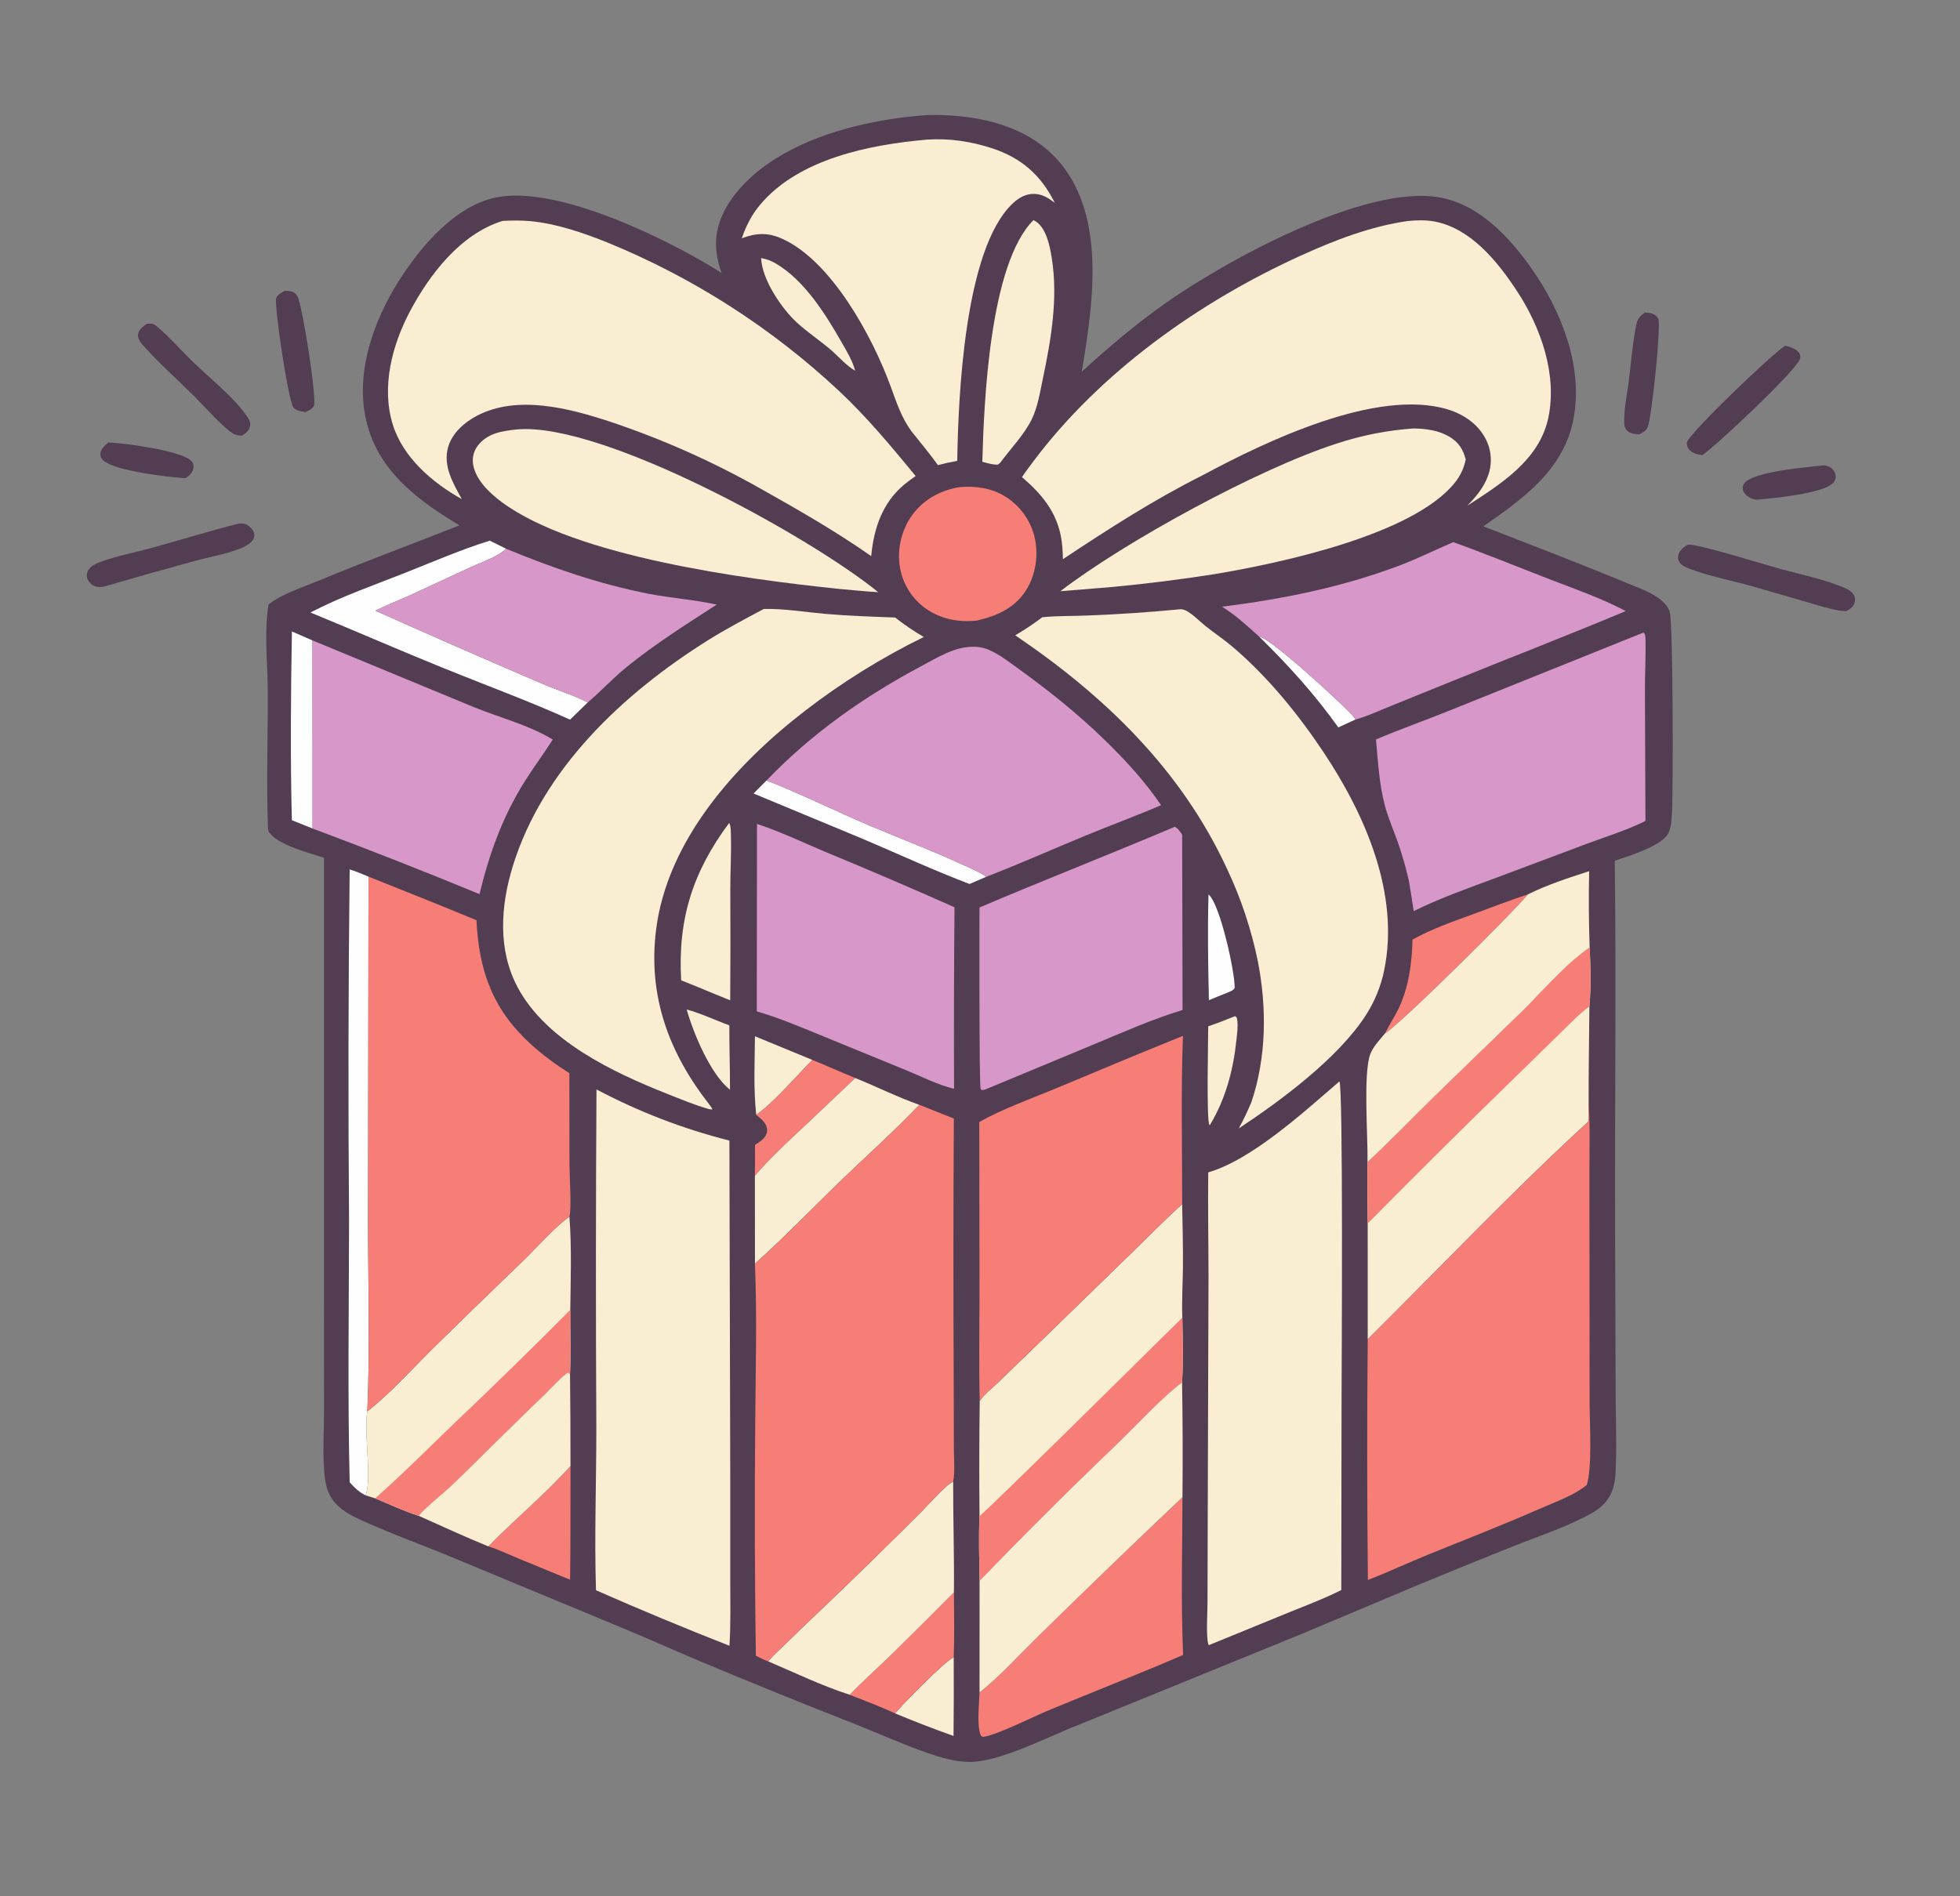
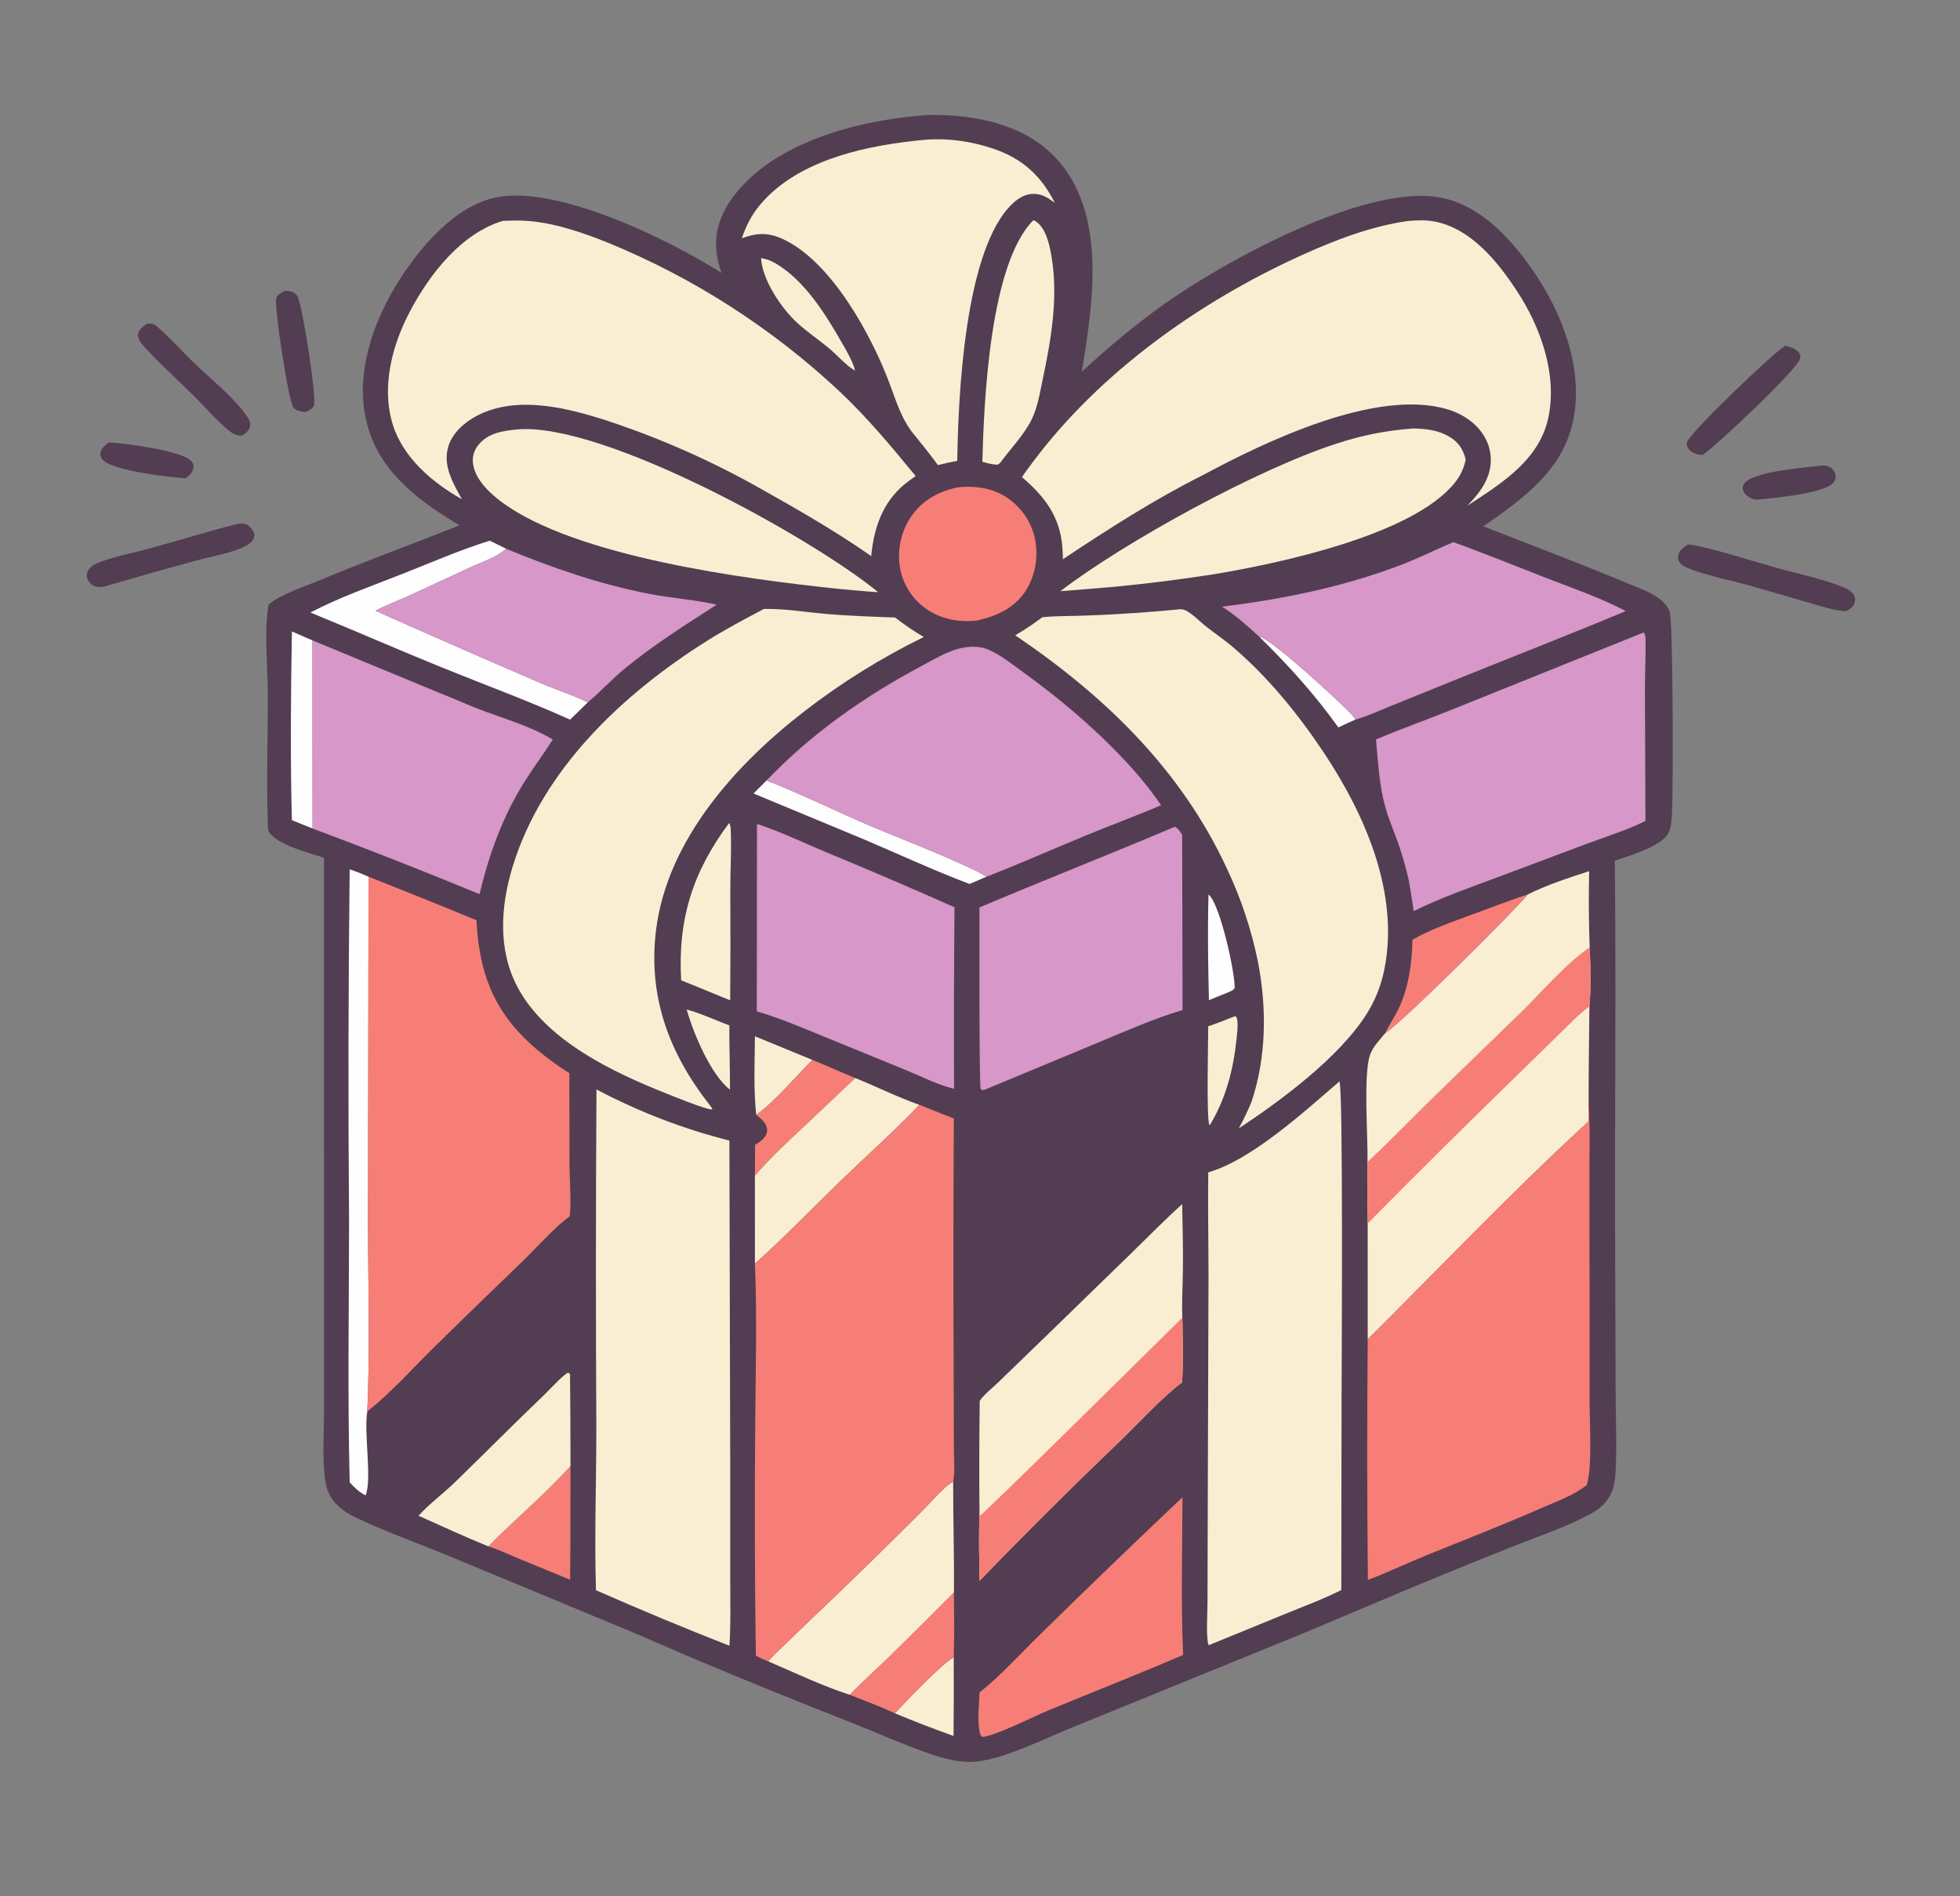
<svg xmlns="http://www.w3.org/2000/svg" width="31" height="30">
  <rect width="100%" height="100%" fill="#808080" stroke="none" />
  <path fill="#533D52" transform="scale(0.029 0.029)" d="M994.61 253.892C995.765 253.939 996.994 254.286 998.023 254.819C999.635 255.653 1000.88 257.59 1001.14 259.369C1001.34 260.744 1000.86 262.123 1000.01 263.194C995.216 269.268 965.862 271.937 957.744 272.608C956.697 272.419 955.657 272.189 954.701 271.697C953.04 270.842 950.968 269.107 950.562 267.172C950.271 265.783 950.515 264.876 951.324 263.723C955.98 257.087 986.554 254.81 994.61 253.892Z" />
  <path fill="#533D52" transform="scale(0.029 0.029)" d="M59.164 241.39Q60.279 241.418 61.392 241.494C69.45 242.041 99.941 246.03 104.532 251.713C105.354 252.73 105.734 253.778 105.526 255.09C105.107 257.723 103.285 259.584 101.113 260.901C92.06 260.315 62.144 256.886 56.258 251.085C55.31 250.151 54.612 248.977 54.724 247.6C54.944 244.88 57.181 242.965 59.164 241.39Z" />
-   <path fill="#533D52" transform="scale(0.029 0.029)" d="M897.089 170.537C897.993 170.571 898.92 170.6 899.813 170.757C901.686 171.088 903.329 171.996 904.333 173.655C906.202 176.745 900.887 226.751 898.733 232.742C897.898 235.064 896.054 235.894 893.977 236.966L893.317 236.91C890.892 236.686 888.466 236.441 886.914 234.32C886.101 233.21 885.897 232.336 885.844 230.971C885.553 223.452 887.377 215.536 888.302 208.089C889.501 198.436 890.291 188.659 892.031 179.085C892.829 174.698 893.36 173.102 897.089 170.537Z" />
  <path fill="#533D52" transform="scale(0.029 0.029)" d="M155.445 158.62C156.236 158.643 157.036 158.669 157.82 158.784C159.689 159.059 161.124 159.87 162.135 161.493C164.925 165.972 172.83 217.308 171.232 221.266C170.488 223.111 168.152 224.068 166.496 224.818C164.416 224.471 161.407 224.109 160.021 222.296C157.204 218.613 149.388 166.504 150.661 162.62C151.299 160.673 153.798 159.519 155.445 158.62Z" />
  <path fill="#533D52" transform="scale(0.029 0.029)" d="M80.059 176.634C80.973 176.596 82.01 176.505 82.912 176.649C84.192 176.854 84.952 177.553 85.914 178.371C92.643 184.094 98.541 190.91 104.863 197.072C114.603 206.565 127.44 216.458 135.026 227.613C136.143 229.255 136.791 230.714 136.327 232.727C135.762 235.175 133.918 236.416 131.918 237.681C131.758 237.675 131.598 237.674 131.438 237.661C129.838 237.539 128.237 237.303 126.879 236.39C120.409 232.04 111.474 221.632 105.553 215.762C97.01 207.293 87.767 199.129 79.702 190.235C77.85 188.192 74.896 185.406 75.294 182.429C75.66 179.69 78.003 178.127 80.059 176.634Z" />
  <path fill="#533D52" transform="scale(0.029 0.029)" d="M973.673 188.606C976.067 189.182 979.437 190.169 981.001 192.221C981.794 193.261 982.076 194.208 981.811 195.503C980.618 201.342 935.504 243.66 928.474 248.258C925.877 248.053 923.254 247.305 921.361 245.393C920.378 244.401 919.762 242.768 920.018 241.364C920.88 236.652 967.764 191.817 973.673 188.606Z" />
  <path fill="#533D52" transform="scale(0.029 0.029)" d="M129.526 285.806C130.987 285.479 132.57 285.475 134.003 285.933C135.598 286.442 137.898 288.892 138.446 290.484C138.9 291.803 138.809 292.775 138.206 294.023C136.967 296.588 133.372 298.297 130.885 299.29C123.258 302.336 114.587 303.726 106.658 305.893Q81.57 312.749 56.605 320.038C54.897 320.347 53.084 320.394 51.459 319.693C49.739 318.95 48.184 317.363 47.613 315.56C47.122 314.008 47.327 312.411 48.179 311.026C49.398 309.044 51.505 307.802 53.624 306.979C62.758 303.431 73.314 301.494 82.778 298.877C98.395 294.56 113.808 289.8 129.526 285.806Z" />
  <path fill="#533D52" transform="scale(0.029 0.029)" d="M920.51 297.109C922.203 297.128 923.809 297.331 925.457 297.702C940.533 301.095 955.583 306.038 970.481 310.205C982.023 313.434 995.909 316.159 1006.76 321.04C1008.51 321.825 1010.09 322.927 1011.06 324.627C1011.78 325.88 1011.93 327.309 1011.51 328.687C1010.74 331.22 1009.08 332.262 1006.81 333.383C1005.79 333.373 1004.8 333.332 1003.79 333.18C997.634 332.253 991.372 330.156 985.385 328.44L956.02 319.939C945.552 316.936 934.596 314.894 924.336 311.327C921.932 310.491 917.403 308.99 916.023 306.814C915.218 305.546 915.02 304.448 915.312 302.958C915.847 300.219 918.311 298.464 920.51 297.109Z" />
  <path fill="#533D52" transform="scale(0.029 0.029)" d="M506.009 62.755Q512.236 62.596 518.452 63Q524.668 63.405 530.822 64.371C550.56 67.535 568.971 75.718 580.909 92.32C602.869 122.859 595.734 168.002 590.008 202.757C604.39 189.601 619.13 177.092 635.05 165.81C667.437 142.858 743.988 100.474 784.947 107.674C806.635 111.486 823.073 129.146 835.211 146.363C851.3 169.186 863.384 199.407 858.331 227.673C853.254 256.07 831.099 271.715 809.023 287.139C835.399 297.44 861.988 307.536 888.128 318.414C895.618 321.531 907.61 325.422 910.605 333.579C912.511 338.772 912.597 431.265 911.88 443.271C911.674 446.719 911.494 451.604 909.827 454.687C906.012 461.741 888.155 466.977 880.689 469.571C881.464 536.683 880.667 603.852 880.855 670.973L881.148 759.023C881.172 772.529 881.769 786.175 881.271 799.667C881.093 804.488 880.876 809.579 878.955 814.074C876.63 819.511 872.704 822.978 867.616 825.784C854.87 832.815 840.375 837.604 826.836 842.927Q800.427 853.447 774.162 864.322L708.954 891.759L588.278 940.947C571.73 947.315 545.599 961.254 528.753 961.185C520.982 961.153 513.115 958.858 505.842 956.31C492.045 951.476 478.535 945.385 464.935 939.996Q423.021 923.564 381.51 906.14C367.954 900.46 354.563 894.409 340.99 888.757L244.587 848.738C228.434 842.083 211.689 836.115 195.876 828.758C191.449 826.698 187.186 824.379 183.729 820.868C179.214 816.283 177.778 811.56 177.091 805.373C175.795 793.704 176.739 781.198 176.737 769.434L176.71 699.239L176.693 467.91C168.603 465.28 153.848 461.587 148.003 455.457C147.849 455.295 147.704 455.125 147.55 454.962C147.275 454.671 147.071 454.511 146.848 454.177C146.108 453.069 146.135 451.448 146.092 450.156C145.281 425.964 146.124 401.502 146.04 377.275C145.988 361.976 143.941 344.712 146.489 329.729C153.96 323.896 165.067 320.425 173.842 316.762C199.231 306.164 225.052 296.761 250.604 286.597Q249.06 285.679 247.53 284.737C225.569 271.223 205.795 255.637 199.685 229.232C193.709 203.41 203.656 175.182 217.364 153.468C229.047 134.96 247.714 112.677 270.093 107.807C303.792 100.473 365.568 131.152 393.596 148.922Q392.345 145.643 391.587 142.215Q390.829 138.788 390.581 135.287C389.791 122.86 395.531 111.931 403.545 102.817C427.239 75.868 471.381 65.067 506.009 62.755Z" />
  <path fill="#FEFEFE" transform="scale(0.029 0.029)" d="M686.738 347.305C692.658 347.723 732.346 384.209 737.869 390.547C738.372 391.123 739.009 391.826 739.221 392.566C736.08 393.888 732.998 395.401 729.902 396.829C717.206 378.943 702.398 362.623 686.738 347.305Z" />
  <path fill="#FAEED2" transform="scale(0.029 0.029)" d="M374.523 550.721C382.281 552.782 390.153 556.61 397.775 559.346C397.719 571.052 398.157 582.762 398.139 594.47C387.539 586.232 378.063 563.425 374.523 550.721Z" />
  <path fill="#FEFEFE" transform="scale(0.029 0.029)" d="M659.1 488.006C659.283 488.169 659.479 488.318 659.649 488.494C665.577 494.606 673.51 529.912 673.378 538.948C672.636 540.343 671.048 540.794 669.678 541.424C666.212 542.777 662.779 544.23 659.333 545.635C658.869 526.554 658.59 507.083 659.1 488.006Z" />
  <path fill="#FAEED2" transform="scale(0.029 0.029)" d="M673.622 554.346C674.46 554.902 674.57 555.102 674.741 556.141C675.308 559.603 674.703 563.851 674.339 567.32C672.613 583.782 668.459 599.589 659.801 613.852C659.741 613.796 659.671 613.75 659.621 613.685C657.904 611.482 658.953 566.961 658.953 559.871C663.925 558.217 668.763 556.297 673.622 554.346Z" />
  <path fill="#FAEED2" transform="scale(0.029 0.029)" d="M411.738 565.322L443.067 578.225C434.592 586.741 421.935 601.643 412.442 608.186C410.899 594.021 411.612 579.552 411.738 565.322Z" />
  <path fill="#FAEED2" transform="scale(0.029 0.029)" d="M488.108 934.68C492.424 929.699 515.313 906.036 520.149 904.136Q520.267 925.581 520.048 947.025Q503.915 941.275 488.108 934.68Z" />
  <path fill="#FAEED2" transform="scale(0.029 0.029)" d="M415.09 140.81C417.908 141.26 420.37 142.145 422.842 143.582C438.657 152.773 450.188 171.281 459.104 186.893C461.884 191.761 464.961 196.785 466.376 202.243C461.384 199.387 456.786 193.865 452.3 190.13C446.578 185.364 440.284 181.157 434.794 176.131C426.201 168.262 415.654 152.64 415.09 140.81Z" />
  <path fill="#FEFEFE" transform="scale(0.029 0.029)" d="M418.084 425.757C436.859 433.075 456.388 442.803 475.213 450.778C491.125 457.518 507.322 463.587 523.03 470.796C527.909 473.034 533.537 475.283 537.969 478.291L528.79 482.248C509.486 474.917 490.624 466.2 471.635 458.092L410.978 432.882L418.084 425.757Z" />
  <path fill="#FEFEFE" transform="scale(0.029 0.029)" d="M159.205 344.491Q164.806 346.957 170.432 349.365L170.478 451.983Q164.848 449.668 159.182 447.444C158.297 413.204 158.591 378.732 159.205 344.491Z" />
  <path fill="#F67E76" transform="scale(0.029 0.029)" d="M443.067 578.225C450.913 581.407 458.624 584.917 466.457 588.104L439.807 613.348C430.219 622.331 420.237 631.438 411.719 641.457Q411.718 632.992 411.801 624.528C413.253 623.57 414.893 622.628 416.133 621.393C417.492 620.04 418.528 618.181 418.376 616.214C418.092 612.566 415.024 610.325 412.442 608.186C421.935 601.643 434.592 586.741 443.067 578.225Z" />
  <path fill="#F67E76" transform="scale(0.029 0.029)" d="M266.313 843.596C280.955 828.629 297.085 815.395 311.139 799.747C311.063 820.422 311.224 841.121 310.927 861.792L281.797 849.806C276.709 847.709 271.572 845.196 266.313 843.596Z" />
  <path fill="#F67E76" transform="scale(0.029 0.029)" d="M770.357 512.587C781.06 506.646 792.269 502.812 803.705 498.601C813.562 494.973 823.358 491.197 833.327 487.882C826.045 497.025 762.954 559.538 755.435 563.684C757.532 559.253 760.397 555.128 762.559 550.684C768.323 538.841 770.058 525.616 770.357 512.587Z" />
  <path fill="#F67E76" transform="scale(0.029 0.029)" d="M520.258 868.703C520.345 880.54 520.591 892.301 520.149 904.136C515.313 906.036 492.424 929.699 488.108 934.68C480.082 930.933 471.658 927.834 463.431 924.555C470.727 916.952 478.677 909.893 486.245 902.558Q503.357 885.736 520.258 868.703Z" />
  <path fill="#FAEED2" transform="scale(0.029 0.029)" d="M397.694 448.931C398.757 450.767 398.576 454.309 398.634 456.462C398.887 465.918 398.292 475.458 398.296 484.928Q398.472 515.319 398.248 545.71C391.915 543.192 385.63 540.534 379.327 537.94L371.514 534.822C369.568 501.561 377.826 475.552 397.694 448.931Z" />
  <path fill="#FEFEFE" transform="scale(0.029 0.029)" d="M267.11 294.944L276.027 299.348C271.361 303.866 262.882 306.543 256.991 309.282L223.323 324.884C217.19 327.659 210.756 330.06 204.796 333.167Q249.481 353.161 294.474 372.452C303.029 376.207 312.278 378.991 320.591 383.167L310.905 392.581C288.379 382.422 265.122 373.885 242.223 364.613C217.806 354.725 193.674 344.131 169.296 334.142C185.681 325.626 202.852 319.626 219.985 312.871C235.62 306.706 251.056 299.964 267.11 294.944Z" />
  <path fill="#FAEED2" transform="scale(0.029 0.029)" d="M563.628 120.105C564.226 120.398 564.806 120.675 565.342 121.075C570.828 125.155 572.614 134.481 573.629 140.85C577.165 163.029 573.191 185.555 568.623 207.267C567.119 214.417 565.905 222.247 562.646 228.851C558.462 237.329 551.181 244.709 545.592 252.351C545.2 252.819 544.686 253.119 544.191 253.472C541.287 253.542 538.547 252.65 535.758 251.925C536.641 219.325 539.739 143.896 563.628 120.105Z" />
  <path fill="#FAEED2" transform="scale(0.029 0.029)" d="M228.265 826.889C233.866 820.622 241.771 814.776 247.994 808.739C264.348 792.873 280.354 776.661 296.836 760.923C299.078 758.782 307.716 749.366 309.939 748.806L310.889 749.633Q311.159 774.689 311.139 799.747C297.085 815.395 280.955 828.629 266.313 843.596C253.497 838.358 240.901 832.547 228.265 826.889Z" />
  <path fill="#FEFEFE" transform="scale(0.029 0.029)" d="M190.705 474.289C194.228 475.407 197.584 476.783 200.981 478.237L200.737 666.164C200.722 700.607 201.849 735.584 200.326 769.956C198.294 781.399 203.03 806.959 199.389 815.752C195.767 813.989 193.384 811.579 190.712 808.66C189.54 761.246 190.329 713.653 190.374 666.22Q189.587 570.253 190.705 474.289Z" />
  <path fill="#FAEED2" transform="scale(0.029 0.029)" d="M466.457 588.104C478.082 592.792 489.617 598.588 501.401 602.719C487.415 617.433 472.178 630.952 457.586 645.064C442.351 659.797 427.536 675.283 411.738 689.378L411.719 641.457C420.237 631.438 430.219 622.331 439.807 613.348L466.457 588.104Z" />
  <path fill="#F67E76" transform="scale(0.029 0.029)" d="M523.583 265.706C532.063 265.061 540.527 266.186 547.902 270.652Q548.652 271.106 549.379 271.595Q550.106 272.085 550.809 272.609Q551.511 273.134 552.187 273.692Q552.863 274.25 553.511 274.84Q554.159 275.431 554.778 276.052Q555.396 276.673 555.984 277.324Q556.571 277.974 557.126 278.653Q557.681 279.331 558.203 280.036Q558.724 280.741 559.211 281.47Q559.697 282.199 560.147 282.951Q560.598 283.703 561.011 284.477Q561.424 285.25 561.799 286.042Q562.174 286.834 562.511 287.644Q562.847 288.454 563.143 289.279Q563.439 290.104 563.695 290.943Q563.95 291.781 564.165 292.631C566.528 302.247 565.025 313.258 559.784 321.702C553.567 331.718 543.91 335.936 532.843 338.534C522.887 339.586 513.193 337.827 504.89 331.98Q504.196 331.487 503.527 330.961Q502.857 330.434 502.215 329.875Q501.573 329.316 500.958 328.726Q500.344 328.136 499.76 327.517Q499.176 326.898 498.623 326.25Q498.069 325.603 497.549 324.929Q497.028 324.255 496.542 323.556Q496.055 322.858 495.603 322.136Q495.152 321.414 494.736 320.671Q494.32 319.927 493.942 319.165Q493.563 318.402 493.223 317.621Q492.883 316.841 492.581 316.044Q492.279 315.248 492.017 314.438Q491.755 313.628 491.534 312.805Q491.312 311.983 491.131 311.151Q490.95 310.319 490.81 309.479C489.147 299.839 491.639 289.179 497.324 281.229C503.62 272.425 513.046 267.401 523.583 265.706Z" />
  <path fill="#FAEED2" transform="scale(0.029 0.029)" d="M418.961 906.318C421.741 902.962 425.273 899.896 428.393 896.82Q439.782 885.703 451.35 874.772Q477.393 849.831 502.88 824.323C506.145 821.058 516.412 809.329 519.85 808.402C519.793 828.501 520.468 848.589 520.258 868.703Q503.356 885.736 486.245 902.558C478.677 909.893 470.727 916.952 463.431 924.555C448.161 919.619 433.695 912.622 418.961 906.318Z" />
  <path fill="#F67E76" transform="scale(0.029 0.029)" d="M534.224 923.254C545.041 914.915 557.699 900.892 567.874 891.063Q606.043 853.57 644.901 816.793C644.875 845.383 644.012 874.277 645.264 902.827C620.95 913.305 596.293 922.911 571.843 933.056C563.435 936.545 543.834 946.51 536.187 947.537C535.267 947.123 535.132 947.302 534.739 946.281C532.732 941.067 534.042 929.229 534.224 923.254Z" />
  <path fill="#FAEED2" transform="scale(0.029 0.029)" d="M833.327 487.882C843.983 482.623 855.43 478.915 866.705 475.253Q866.246 496.074 866.987 516.886C853.076 526.604 841.773 540.313 829.709 552.154L782.51 597.933C770.263 609.95 758.402 622.289 745.825 633.97C746.095 620.15 743.445 586.044 747.237 575.353C748.765 571.045 752.554 567.186 755.435 563.684C762.954 559.538 826.045 497.025 833.327 487.882Z" />
-   <path fill="#FAEED2" transform="scale(0.029 0.029)" d="M534.253 862.353Q572.201 823.146 611.596 785.395C620.848 776.448 634.923 761.194 644.694 754.13Q645.213 785.46 644.901 816.793Q606.043 853.57 567.874 891.063C557.699 900.892 545.041 914.915 534.224 923.254L534.253 862.353Z" />
  <path fill="#D797C8" transform="scale(0.029 0.029)" d="M276.027 299.348C301.365 309.858 326.834 318.654 353.821 323.934C366.09 326.334 378.689 327.108 390.866 329.849C374.028 340.737 356.978 351.472 341.419 364.171C334.11 370.137 327.761 377.108 320.591 383.167C312.278 378.991 303.029 376.207 294.474 372.452Q249.481 353.161 204.796 333.167C210.756 330.06 217.19 327.659 223.323 324.884L256.991 309.282C262.882 306.543 271.361 303.866 276.027 299.348Z" />
  <path fill="#FAEED2" transform="scale(0.029 0.029)" d="M770.912 233.741C777.674 233.842 784.683 234.754 790.579 238.307C795.605 241.335 797.962 245.156 799.388 250.664C798.332 255.691 796.425 259.678 793.188 263.645C769.934 292.142 696.998 307.446 662.262 313.228Q634.769 317.548 607.063 320.175L578.297 322.527C613.23 295.684 686.213 255.704 729.153 241.94Q734.219 240.265 739.379 238.911Q744.54 237.556 749.775 236.529Q755.01 235.501 760.3 234.803Q765.589 234.105 770.912 233.741Z" />
  <path fill="#FAEED2" transform="scale(0.029 0.029)" d="M282.172 234.256C328.784 230.264 442.156 292.964 478.986 323.059C471.682 322.641 464.362 321.842 457.07 321.218C406.392 315.909 313.874 303.736 273.633 273.895C267.006 268.98 259.056 261.515 257.972 252.859C257.511 249.179 258.507 245.733 260.814 242.837C266.161 236.126 274.236 235.054 282.172 234.256Z" />
-   <path fill="#FAEED2" transform="scale(0.029 0.029)" d="M200.326 769.956C213.07 759.943 224.328 747.267 235.818 735.86Q260.665 711.459 285.775 687.329C292.14 681.146 303.858 668.099 310.567 663.759C311.831 680.51 311.25 697.762 311.024 714.568C310.97 726.202 311.383 738.02 310.889 749.633L309.939 748.806C307.716 749.366 299.078 758.782 296.836 760.923C280.354 776.661 264.348 792.873 247.994 808.739C241.771 814.776 233.866 820.622 228.265 826.889C220.288 824.413 212.33 820.595 204.597 817.395L199.389 815.752C203.03 806.959 198.294 781.399 200.326 769.956Z" />
-   <path fill="#F67E76" transform="scale(0.029 0.029)" d="M204.597 817.395C219.361 804.421 233.107 790.562 247.245 776.929Q279.614 746.239 311.024 714.568C310.97 726.202 311.383 738.02 310.889 749.633L309.939 748.806C307.716 749.366 299.078 758.782 296.836 760.923C280.354 776.661 264.348 792.873 247.994 808.739C241.771 814.776 233.866 820.622 228.265 826.889C220.288 824.413 212.33 820.595 204.597 817.395Z" />
  <path fill="#D797C8" transform="scale(0.029 0.029)" d="M792.612 295.765C809.873 301.963 826.813 308.908 843.909 315.533C858.265 321.096 873.051 326.141 886.675 333.37C855.122 346.565 823.17 358.959 791.463 371.798L758.538 385.145C752.216 387.699 745.77 390.701 739.221 392.566C739.009 391.826 738.372 391.123 737.869 390.547C732.346 384.209 692.658 347.723 686.738 347.305C680.455 341.575 673.71 335.422 666.443 330.975C699.726 326.82 732.386 320.256 763.813 308.292C773.583 304.573 782.976 299.834 792.612 295.765Z" />
  <path fill="#FAEED2" transform="scale(0.029 0.029)" d="M644.748 656.885C644.947 668.548 645.271 680.233 645.152 691.897C645.061 700.798 644.467 709.9 644.84 718.784C645.049 730.435 645.394 742.515 644.694 754.13C634.923 761.194 620.848 776.448 611.596 785.395Q572.201 823.146 534.253 862.353C534.099 850.634 533.674 838.738 534.215 827.035Q533.928 795.626 534.325 764.219C536.804 760.594 541.346 757.12 544.557 753.991L570.473 728.907L617.196 683.475C626.32 674.576 635.292 665.427 644.748 656.885Z" />
  <path fill="#F67E76" transform="scale(0.029 0.029)" d="M644.84 718.784C645.049 730.435 645.394 742.515 644.694 754.13C634.923 761.194 620.848 776.448 611.596 785.395Q572.201 823.146 534.253 862.353C534.099 850.634 533.674 838.738 534.215 827.035C535.765 826.718 632.53 731.019 644.84 718.784Z" />
  <path fill="#D797C8" transform="scale(0.029 0.029)" d="M412.854 449.477C425.538 453.643 437.746 459.529 450.051 464.692Q485.508 479.351 520.567 494.936Q520.15 544.466 520.335 593.996C511.085 591.71 502.498 587.213 493.701 583.631L449.745 565.648C437.563 560.653 425.401 555.43 412.746 551.738L412.854 449.477Z" />
  <path fill="#D797C8" transform="scale(0.029 0.029)" d="M170.432 349.365L258.795 385.905C272.913 391.589 288.403 395.54 301.468 403.445C296.61 411.109 291.147 418.37 286.327 426.046C274.1 445.515 266.884 465.534 261.529 487.777Q216.301 469.122 170.478 451.983L170.432 349.365Z" />
  <path fill="#D797C8" transform="scale(0.029 0.029)" d="M640.695 451.048C642.408 451.683 643.681 453.865 644.74 455.294L644.957 550.988C628.825 555.866 613.415 562.709 597.885 569.186L537.395 594.331C536.757 594.569 536.092 594.591 535.419 594.672C535.223 594.422 534.972 594.206 534.832 593.921C533.949 592.128 534.222 502.94 534.201 495.058C569.558 480.028 605.327 466.05 640.695 451.048Z" />
  <path fill="#FAEED2" transform="scale(0.029 0.029)" d="M745.825 633.97C758.402 622.289 770.263 609.95 782.51 597.933L829.709 552.154C841.773 540.313 853.076 526.604 866.987 516.886C867.489 527.537 867.812 538.393 866.843 549.025C866.731 566.434 866.362 583.832 866.438 601.242Q866.23 606.513 866.358 611.786C824.845 649.856 785.912 690.953 745.943 730.626L745.934 667.454Q745.644 650.713 745.825 633.97Z" />
  <path fill="#F67E76" transform="scale(0.029 0.029)" d="M745.825 633.97C758.402 622.289 770.263 609.95 782.51 597.933L829.709 552.154C841.773 540.313 853.076 526.604 866.987 516.886C867.489 527.537 867.812 538.393 866.843 549.025C861.295 553.151 856.37 558.32 851.426 563.14L829.363 584.728Q787.218 625.656 745.934 667.454Q745.644 650.713 745.825 633.97Z" />
  <path fill="#FAEED2" transform="scale(0.029 0.029)" d="M505.529 76.167C517.596 75.321 529.907 77.176 541.361 80.994C557.342 86.322 567.753 95.641 575.259 110.622C571.794 108.087 568.704 105.954 564.215 105.781C559.575 105.602 555.647 107.866 552.355 110.952C525.884 135.767 522.597 217.156 522.076 251.395C518.512 252.036 515.038 252.813 511.534 253.725C506.934 247.41 502.028 241.362 497.104 235.297C491.604 227.786 488.864 219.31 485.705 210.667C475.858 183.724 453.569 142.531 426.744 130.309C418.909 126.739 412.536 126.994 404.577 129.988C406.823 123.377 409.892 117.308 414.37 111.919C435.375 86.642 474.28 78.903 505.529 76.167Z" />
-   <path fill="#F67E76" transform="scale(0.029 0.029)" d="M534.094 612.093C547.415 604.611 562.192 599.473 576.264 593.606C599.219 584.035 622.064 574.356 645.16 565.119C644.037 595.609 644.787 626.364 644.748 656.885C635.292 665.427 626.32 674.576 617.196 683.475L570.473 728.907L544.557 753.991C541.346 757.12 536.804 760.594 534.325 764.219C533.851 745.033 534.19 725.869 534.209 706.682L534.094 612.093Z" />
  <path fill="#D797C8" transform="scale(0.029 0.029)" d="M896.284 345.103L896.757 345.414C897.549 346.85 897.428 348.688 897.457 350.297C897.607 358.719 897.119 367.182 897.127 375.616L897.409 447.867C887.137 452.957 876.13 456.318 865.413 460.314L815.94 478.876C800.758 484.526 785.553 489.848 771.014 497.047Q769.794 488.817 768.423 480.61Q766.038 470.051 762.491 459.824C760.101 453.113 757.222 446.522 755.351 439.639C752.182 427.977 751.554 415.412 750.445 403.403C763.585 397.801 777.086 393.049 790.34 387.724L896.284 345.103Z" />
  <path fill="#D797C8" transform="scale(0.029 0.029)" d="M418.084 425.757C442.647 400.146 471.299 379.992 502.554 363.35C511.156 358.77 520.059 353.073 530.094 352.827C533.51 352.743 536.374 353.233 539.517 354.608C545.48 357.217 550.852 361.513 556.105 365.301C572.421 377.067 587.907 389.528 602.35 403.553C613.715 414.59 624.322 426.121 633.239 439.252C619.596 445.13 605.656 450.222 591.931 455.892C573.92 463.332 556.153 471.258 537.969 478.291C533.537 475.283 527.909 473.034 523.03 470.796C507.322 463.587 491.125 457.518 475.213 450.778C456.388 442.803 436.859 433.075 418.084 425.757Z" />
  <path fill="#FAEED2" transform="scale(0.029 0.029)" d="M730.495 589.963C732.616 592.156 731.725 746.068 731.675 763.988L731.526 867.41C722.316 872.081 712.61 875.705 703.053 879.588L659.496 897.4L659.037 897.222C657.666 892.306 658.571 879.835 658.559 874.266L658.736 808.574L659.115 696.941C659.113 677.81 658.711 658.708 658.966 639.574C682.991 632.558 711.54 606.226 730.495 589.963Z" />
  <path fill="#FAEED2" transform="scale(0.029 0.029)" d="M325.316 594.336C348.63 606.591 372.252 615.742 397.807 622.231L398.274 806.055L398.276 862.258C398.272 874.085 398.59 886.014 397.834 897.818Q361.119 883.435 325.039 867.526C324.133 837.988 325.253 808.202 325.234 778.636Q324.742 686.484 325.316 594.336Z" />
  <path fill="#F67E76" transform="scale(0.029 0.029)" d="M866.438 601.242C867.256 614.38 866.839 627.753 866.855 640.92L866.921 706.55L866.944 764.201C866.941 775.525 868.503 800.659 865.4 810.133C858.532 815.72 848.56 819.218 840.462 822.782C820.315 831.646 799.795 839.626 779.394 847.876C768.213 852.397 757.298 857.618 746.034 861.914Q745.332 796.27 745.943 730.626C785.912 690.953 824.845 649.856 866.358 611.786Q866.23 606.513 866.438 601.242Z" />
  <path fill="#FAEED2" transform="scale(0.029 0.029)" d="M642.962 332.431C643.727 332.36 643.84 332.314 644.683 332.417C648.478 332.877 654.111 338.847 657.161 341.28C662.347 345.417 667.813 349.044 672.868 353.39C691.857 369.719 708.076 389.678 721.922 410.474C744.595 444.526 763.479 487.643 754.919 529.308Q754.251 532.574 753.284 535.763Q752.317 538.953 751.058 542.04Q749.799 545.126 748.26 548.082Q746.721 551.039 744.914 553.84C729.822 577.263 698.586 600.42 675.589 615.616C678.211 610.956 680.419 606.141 682.517 601.229C690.732 576.751 690.958 549.936 686.082 524.733Q684.743 518.13 683.005 511.621Q681.268 505.111 679.139 498.719Q677.01 492.327 674.497 486.076Q671.984 479.825 669.096 473.738C644.096 419.761 602.428 379.572 553.696 346.58C558.868 343.573 563.706 340.315 568.48 336.719C576.72 335.893 585.26 336.135 593.551 335.757Q618.305 334.817 642.962 332.431Z" />
  <path fill="#F67E76" transform="scale(0.029 0.029)" d="M200.981 478.237C220.643 486.109 240.308 493.878 259.86 502.026C261.222 529.669 268.71 550.716 289.601 569.738Q294.476 574.111 299.717 578.038Q304.959 581.965 310.525 585.415L310.597 635.783C310.651 642.085 311.765 659.271 310.567 663.759C303.858 668.099 292.14 681.146 285.775 687.329Q260.665 711.459 235.818 735.86C224.328 747.267 213.07 759.943 200.326 769.956C201.849 735.584 200.722 700.607 200.737 666.164L200.981 478.237Z" />
  <path fill="#FAEED2" transform="scale(0.029 0.029)" d="M416.546 332.212C427.537 331.942 438.957 333.897 449.903 334.869C462.622 335.999 475.405 336.399 488.161 336.871C493.183 340.756 498.333 344.313 503.824 347.505Q495.233 351.71 486.865 356.343Q478.497 360.977 470.374 366.027Q462.251 371.077 454.393 376.532Q446.535 381.986 438.963 387.83C401.342 416.835 363.899 458.273 357.803 507.359C353.306 543.564 364.887 574.579 387.044 602.798C387.705 603.615 388.206 604.245 388.554 605.244C387.841 605.246 387.184 605.193 386.494 604.998C378.854 602.839 371.251 599.642 363.866 596.716C334.429 585.054 297.943 567.797 282.376 538.73C271.407 518.248 272.991 494.417 279.586 472.821C295.875 419.479 340.062 378.16 386.065 349.317C395.953 343.118 406.256 337.7 416.546 332.212Z" />
  <path fill="#F67E76" transform="scale(0.029 0.029)" d="M501.401 602.719Q510.83 606.413 520.22 610.207Q519.788 682.09 520.151 753.966L520.228 790.424C520.239 796.067 520.903 802.896 519.85 808.402C516.412 809.329 506.145 821.058 502.88 824.323Q477.393 849.831 451.35 874.772Q439.782 885.703 428.393 896.82C425.273 899.896 421.741 902.962 418.961 906.318C416.623 905.54 414.438 904.334 412.236 903.238Q411.299 839.614 411.898 775.988C412.098 747.138 412.913 718.212 411.738 689.378C427.536 675.283 442.351 659.797 457.586 645.064C472.178 630.952 487.415 617.433 501.401 602.719Z" />
  <path fill="#FAEED2" transform="scale(0.029 0.029)" d="M274.168 120.495C279.196 120.262 284.272 120.168 289.287 120.644C303.805 122.023 318.049 127.021 331.525 132.394Q340.265 135.973 348.832 139.947Q357.4 143.921 365.778 148.281Q374.155 152.64 382.326 157.377Q390.496 162.114 398.443 167.219Q406.389 172.323 414.094 177.784Q421.8 183.245 429.249 189.051Q436.697 194.858 443.874 200.997Q451.051 207.137 457.94 213.597C473.044 227.778 486.244 243.732 499.403 259.688C497.378 261.116 495.322 262.554 493.411 264.131C481.258 274.161 476.561 288.163 475.145 303.382C456.028 289.963 435.455 278.178 415.11 266.736Q405.209 261.127 395.047 256.005Q384.886 250.883 374.488 246.26Q364.09 241.637 353.48 237.524Q342.87 233.411 332.073 229.817C309.989 222.623 282.176 215.361 260.277 226.725C253.358 230.316 246.612 236.193 244.409 243.913C241.472 254.199 247.12 263.656 251.9 272.32C235.942 263.411 219.815 249.663 214.223 231.624C207.89 211.197 213.795 188.401 223.49 170.049C234.316 149.557 251.313 127.522 274.168 120.495Z" />
  <path fill="#FAEED2" transform="scale(0.029 0.029)" d="M767.895 120.554C772.894 120.122 777.758 119.919 782.71 120.904C802.425 124.823 816.909 142.871 827.376 158.826C840.266 178.472 849.436 204.206 844.444 227.887C839.579 250.963 818.673 263.934 800.264 275.877C805.065 270.899 809.458 265.751 811.71 259.096Q811.915 258.501 812.09 257.897Q812.264 257.293 812.409 256.68Q812.553 256.068 812.666 255.449Q812.779 254.83 812.861 254.207Q812.943 253.583 812.993 252.956Q813.044 252.329 813.063 251.7Q813.082 251.071 813.069 250.443Q813.056 249.814 813.012 249.186Q812.968 248.559 812.892 247.934Q812.816 247.31 812.709 246.69Q812.602 246.07 812.463 245.456Q812.325 244.843 812.156 244.237Q811.987 243.631 811.788 243.034Q811.589 242.437 811.36 241.851Q811.131 241.265 810.873 240.692Q810.615 240.118 810.329 239.558C806.193 231.402 798.253 225.986 789.667 223.371C750.829 211.543 689.914 240.988 655.813 259.313C629.252 272.659 604.433 288.62 579.718 305.054Q579.628 301.691 579.381 298.336C578.066 281.77 569.689 270.729 557.372 260.307C559.28 257.412 561.389 254.621 563.468 251.847C600.177 202.858 654.124 164.577 709.453 139.44C728.168 130.938 747.441 123.476 767.895 120.554Z" />
</svg>